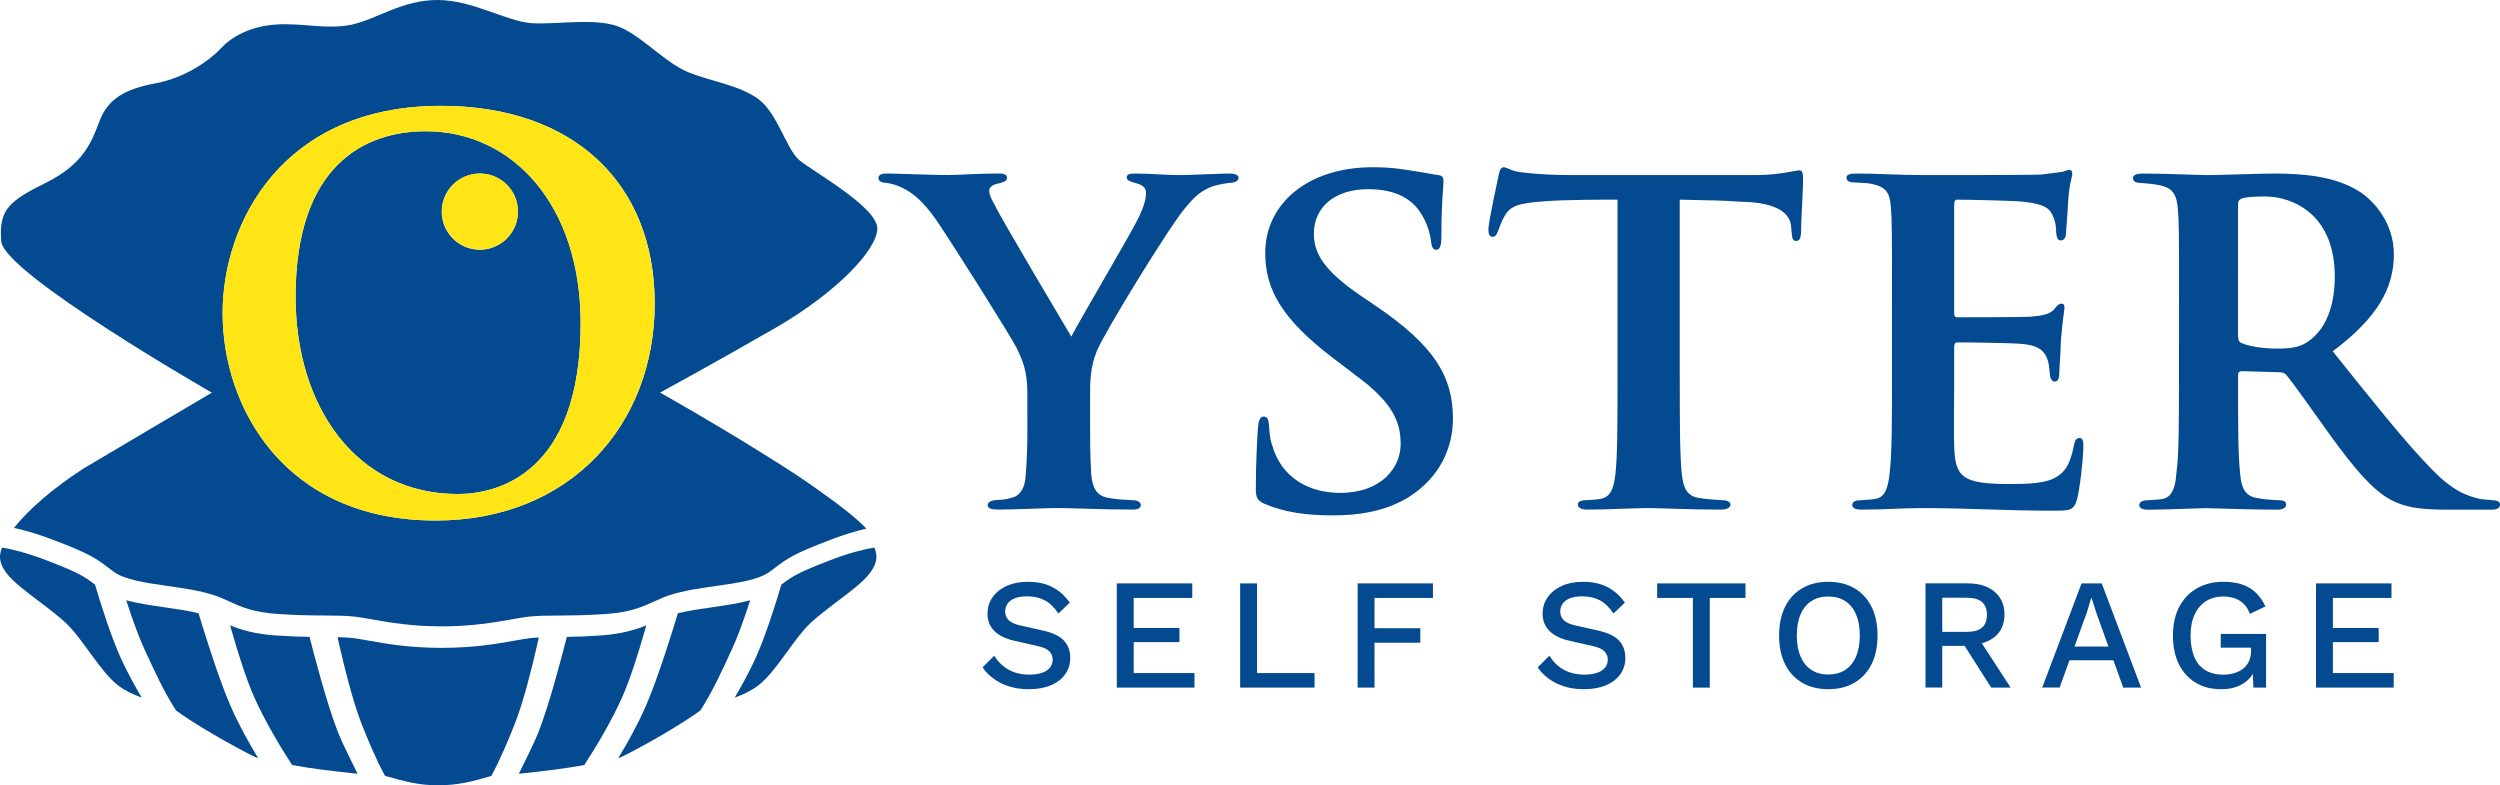
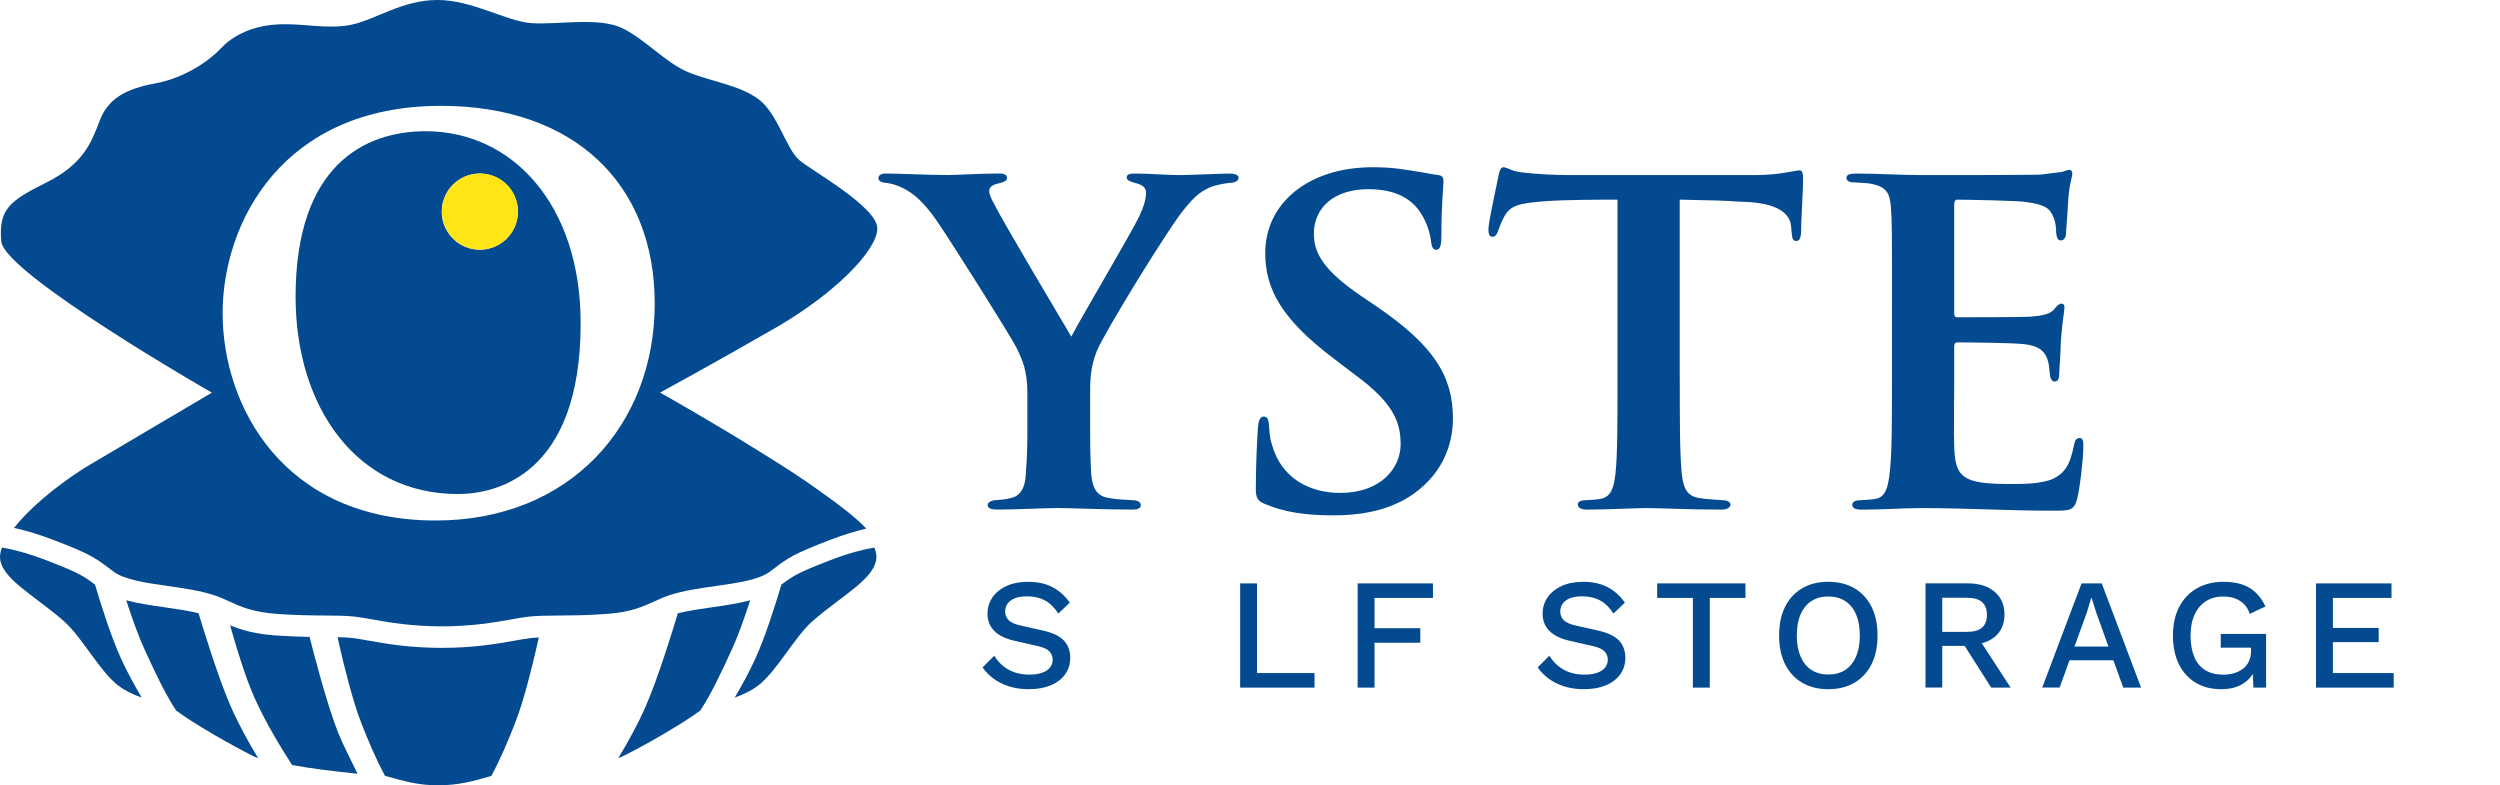
<svg xmlns="http://www.w3.org/2000/svg" version="1.1" id="Layer_1" x="0px" y="0px" viewBox="0 0 612.67 192.47" style="enable-background:new 0 0 612.67 192.47;" xml:space="preserve">
  <style type="text/css">
	.st0{fill:#044A90;}
	.st1{fill:#FFE516;}
</style>
  <g>
    <path class="st0" d="M251.94,142.58c2.3,0,4.28,0.43,5.96,1.3c1.68,0.86,3.1,2.14,4.26,3.81l-2.79,2.67   c-0.98-1.5-2.08-2.57-3.31-3.23c-1.23-0.66-2.68-0.99-4.35-0.99c-1.24,0-2.26,0.17-3.06,0.5c-0.8,0.34-1.39,0.78-1.76,1.34   c-0.37,0.55-0.56,1.18-0.56,1.88c0,0.8,0.28,1.5,0.83,2.09c0.55,0.59,1.59,1.06,3.12,1.39l5.19,1.16c2.48,0.54,4.23,1.37,5.26,2.48   c1.03,1.11,1.55,2.52,1.55,4.22c0,1.57-0.43,2.94-1.28,4.1c-0.85,1.16-2.03,2.05-3.54,2.67c-1.51,0.62-3.28,0.93-5.32,0.93   c-1.81,0-3.43-0.23-4.88-0.7c-1.45-0.46-2.71-1.1-3.79-1.9c-1.08-0.8-1.97-1.71-2.67-2.75l2.86-2.86c0.54,0.9,1.22,1.71,2.05,2.42   c0.83,0.71,1.79,1.26,2.88,1.64c1.1,0.39,2.32,0.58,3.66,0.58c1.19,0,2.21-0.14,3.06-0.43c0.85-0.28,1.51-0.7,1.97-1.26   c0.46-0.55,0.7-1.22,0.7-1.99c0-0.72-0.25-1.37-0.75-1.95s-1.44-1.03-2.81-1.34l-5.61-1.28c-1.55-0.33-2.82-0.81-3.83-1.43   c-1.01-0.62-1.75-1.37-2.25-2.26c-0.49-0.89-0.73-1.89-0.73-3c0-1.44,0.39-2.75,1.18-3.93c0.79-1.17,1.93-2.12,3.43-2.82   C248.1,142.94,249.88,142.58,251.94,142.58z" />
-     <path class="st0" d="M273.69,168.51v-25.54h18.5v3.56h-14.36v7.35h11.22v3.48h-11.22v7.59h14.9v3.56H273.69z" />
    <path class="st0" d="M308.06,164.95h14.09v3.56h-18.23v-25.54h4.14V164.95z" />
    <path class="st0" d="M351.17,146.53h-14.32v7.43h11.22v3.56h-11.22v10.99h-4.14v-25.54h18.46V146.53z" />
    <path class="st0" d="M387.98,142.58c2.3,0,4.28,0.43,5.96,1.3c1.68,0.86,3.1,2.14,4.26,3.81l-2.79,2.67   c-0.98-1.5-2.08-2.57-3.31-3.23c-1.23-0.66-2.68-0.99-4.35-0.99c-1.24,0-2.26,0.17-3.06,0.5c-0.8,0.34-1.39,0.78-1.76,1.34   c-0.37,0.55-0.56,1.18-0.56,1.88c0,0.8,0.28,1.5,0.83,2.09c0.55,0.59,1.59,1.06,3.12,1.39l5.19,1.16c2.48,0.54,4.23,1.37,5.26,2.48   c1.03,1.11,1.55,2.52,1.55,4.22c0,1.57-0.43,2.94-1.28,4.1c-0.85,1.16-2.03,2.05-3.54,2.67c-1.51,0.62-3.28,0.93-5.32,0.93   c-1.81,0-3.43-0.23-4.88-0.7c-1.45-0.46-2.71-1.1-3.79-1.9c-1.08-0.8-1.97-1.71-2.67-2.75l2.86-2.86c0.54,0.9,1.22,1.71,2.05,2.42   c0.83,0.71,1.79,1.26,2.88,1.64c1.1,0.39,2.32,0.58,3.66,0.58c1.19,0,2.21-0.14,3.06-0.43c0.85-0.28,1.51-0.7,1.97-1.26   c0.46-0.55,0.7-1.22,0.7-1.99c0-0.72-0.25-1.37-0.75-1.95s-1.44-1.03-2.81-1.34l-5.61-1.28c-1.55-0.33-2.82-0.81-3.83-1.43   c-1.01-0.62-1.75-1.37-2.25-2.26c-0.49-0.89-0.73-1.89-0.73-3c0-1.44,0.39-2.75,1.18-3.93c0.79-1.17,1.93-2.12,3.43-2.82   C384.13,142.94,385.91,142.58,387.98,142.58z" />
    <path class="st0" d="M427.76,142.97v3.56h-8.75v21.98h-4.14v-21.98h-8.75v-3.56H427.76z" />
    <path class="st0" d="M448.04,142.58c2.48,0,4.62,0.53,6.43,1.59c1.81,1.06,3.2,2.57,4.18,4.53c0.98,1.96,1.47,4.31,1.47,7.04   c0,2.74-0.49,5.08-1.47,7.04c-0.98,1.96-2.37,3.47-4.18,4.53c-1.81,1.06-3.95,1.59-6.43,1.59c-2.45,0-4.58-0.53-6.39-1.59   c-1.81-1.06-3.2-2.57-4.18-4.53c-0.98-1.96-1.47-4.31-1.47-7.04c0-2.73,0.49-5.08,1.47-7.04c0.98-1.96,2.37-3.47,4.18-4.53   C443.46,143.11,445.59,142.58,448.04,142.58z M448.04,146.18c-1.6,0-2.97,0.37-4.12,1.12c-1.15,0.75-2.03,1.83-2.65,3.25   c-0.62,1.42-0.93,3.15-0.93,5.19c0,2.01,0.31,3.74,0.93,5.17c0.62,1.43,1.5,2.52,2.65,3.27c1.15,0.75,2.52,1.12,4.12,1.12   c1.63,0,3.01-0.37,4.16-1.12c1.15-0.75,2.03-1.84,2.65-3.27c0.62-1.43,0.93-3.15,0.93-5.17c0-2.04-0.31-3.77-0.93-5.19   c-0.62-1.42-1.5-2.5-2.65-3.25C451.05,146.55,449.66,146.18,448.04,146.18z" />
    <path class="st0" d="M482.29,142.97c2.73,0,4.91,0.68,6.52,2.05c1.61,1.37,2.42,3.21,2.42,5.53c0,2.4-0.81,4.25-2.42,5.55   c-1.61,1.3-3.79,1.95-6.52,1.95l-0.39,0.23h-5.92v10.22h-4.1v-25.54H482.29z M481.98,154.85c1.68,0,2.92-0.34,3.73-1.03   c0.81-0.68,1.22-1.73,1.22-3.15c0-1.39-0.41-2.44-1.22-3.14c-0.81-0.7-2.06-1.04-3.73-1.04h-6v8.36H481.98z M484.42,155.7   l8.32,12.81h-4.76l-7.12-11.18L484.42,155.7z" />
    <path class="st0" d="M500.48,168.51l9.64-25.54h4.95l9.64,25.54h-4.37l-6.58-18.27l-1.16-3.68h-0.12l-1.08,3.6l-6.66,18.34H500.48z    M505.62,161.81v-3.37h13.82v3.37H505.62z" />
    <path class="st0" d="M544.32,168.9c-2.4,0-4.48-0.53-6.23-1.59c-1.75-1.06-3.12-2.56-4.1-4.51c-0.98-1.95-1.47-4.3-1.47-7.06   c0-2.71,0.51-5.04,1.53-7c1.02-1.96,2.46-3.48,4.33-4.55c1.87-1.07,4.02-1.61,6.44-1.61c2.66,0,4.8,0.49,6.44,1.47   c1.64,0.98,2.95,2.5,3.93,4.57l-3.83,1.82c-0.49-1.42-1.3-2.48-2.42-3.19c-1.12-0.71-2.48-1.07-4.08-1.07c-1.6,0-3,0.37-4.2,1.12   c-1.2,0.75-2.14,1.84-2.81,3.27c-0.67,1.43-1.01,3.15-1.01,5.17c0,2.04,0.3,3.77,0.89,5.21c0.59,1.43,1.49,2.52,2.69,3.27   c1.2,0.75,2.68,1.12,4.43,1.12c0.95,0,1.84-0.12,2.67-0.37c0.82-0.25,1.55-0.61,2.17-1.08s1.1-1.08,1.45-1.82   c0.35-0.74,0.52-1.61,0.52-2.61v-0.74h-7.43v-3.37h11.11v13.16h-3.1l-0.23-5.15l0.77,0.39c-0.62,1.62-1.64,2.89-3.08,3.79   C548.29,168.45,546.49,168.9,544.32,168.9z" />
    <path class="st0" d="M567.58,168.51v-25.54h18.5v3.56h-14.36v7.35h11.22v3.48h-11.22v7.59h14.9v3.56H567.58z" />
  </g>
  <g>
    <g>
      <path class="st0" d="M251.78,96.58c0-5.77-1.15-8.2-2.69-11.4c-1.41-2.82-15.76-25.62-19.73-31.39c-3.07-4.36-5.51-6.41-8.07-7.69    c-1.28-0.64-2.82-1.15-4.1-1.28c-0.9,0-1.92-0.38-1.92-1.15c0-0.64,0.51-1.15,1.92-1.15c2.56,0,11.28,0.38,15.12,0.38    c2.18,0,7.3-0.38,12.68-0.38c1.15,0,1.79,0.38,1.79,1.02c0,0.64-0.38,1.02-2.05,1.41c-1.41,0.26-2.31,0.9-2.31,1.79    s0.51,2.05,1.41,3.59c1.54,3.33,16.91,29.08,18.71,32.16c2.31-4.48,14.99-25.88,16.65-29.47c1.15-2.43,1.67-4.36,1.67-5.76    c0-1.02-0.51-1.92-2.69-2.43c-1.02-0.26-2.05-0.64-2.05-1.28c0-0.77,0.51-1.02,2.05-1.02c3.97,0,7.56,0.38,11.02,0.38    c2.31,0,9.99-0.38,12.17-0.38c1.28,0,2.18,0.38,2.18,1.02c0,0.77-0.9,1.28-2.31,1.28c-1.02,0.13-3.07,0.39-4.87,1.15    c-2.43,1.15-3.72,2.31-6.02,5.12c-3.72,4.36-19.6,30.24-21.52,34.85c-1.67,4.1-1.67,7.69-1.67,10.76v8.71    c0,1.79,0,6.15,0.26,10.63c0.26,3.07,1.02,5.64,4.61,6.02c1.67,0.38,3.97,0.38,5.64,0.51c1.28,0,1.92,0.64,1.92,1.15    c0,0.77-0.64,1.15-2.05,1.15c-7.3,0-15.12-0.38-18.32-0.38c-2.82,0-10.38,0.38-14.61,0.38c-1.66,0-2.56-0.26-2.56-1.15    c0-0.51,0.64-1.02,1.79-1.15c1.28-0.13,2.69-0.13,3.72-0.51c2.56-0.39,3.72-2.69,3.84-5.89c0.38-4.61,0.38-8.97,0.38-10.76V96.58z    " />
      <path class="st0" d="M309.94,123.49c-1.79-0.77-2.18-1.54-2.18-3.72c0-6.53,0.38-12.94,0.51-14.86c0.13-1.79,0.51-2.82,1.41-2.82    c1.03,0,1.15,0.9,1.28,1.79c0.13,1.41,0.13,3.33,0.77,5.12c2.31,8.33,9.35,11.79,16.66,11.79c10.25,0,14.86-6.28,14.86-11.91    c0-5.12-1.54-9.99-11.02-16.91l-5.38-4.1c-12.68-9.61-16.78-16.91-16.78-25.88c0-12.04,10.38-21.01,26.39-21.01    c5.12,0,8.2,0.64,11.4,1.15c1.79,0.26,3.33,0.64,4.61,0.77c1.02,0.13,1.28,0.64,1.28,1.41c0,1.79-0.51,4.87-0.51,13.58    c0,2.43-0.38,3.33-1.28,3.33c-0.77,0-1.15-0.77-1.28-2.18c-0.13-1.41-0.9-4.48-2.56-6.92c-1.92-2.95-5.51-5.76-12.81-5.76    c-8.46,0-13.32,4.61-13.32,10.89c0,4.74,2.31,8.97,11.53,15.25l3.59,2.43c14.35,9.74,18.96,17.3,18.96,27.67    c0,6.66-2.82,14.22-11.02,19.34c-5.77,3.46-12.3,4.36-18.19,4.36C319.93,126.31,314.81,125.54,309.94,123.49z" />
      <path class="st0" d="M411.66,93.25c0,9.74,0,18.32,0.51,23.06c0.38,2.95,1.02,5.38,4.48,5.77c1.54,0.26,3.84,0.38,5.51,0.51    c1.28,0,1.92,0.51,1.92,1.02c0,0.77-0.77,1.28-2.31,1.28c-7.43,0-15.25-0.38-18.06-0.38c-2.56,0-10.38,0.38-14.73,0.38    c-1.54,0-2.31-0.51-2.31-1.28c0-0.51,0.51-1.02,1.92-1.02c1.54-0.13,2.82-0.13,3.84-0.38c2.43-0.51,3.07-2.82,3.46-6.02    c0.51-4.61,0.51-12.81,0.51-22.93V48.93c-4.23,0-12.68,0-17.81,0.39c-6.53,0.51-8.46,1.02-9.99,3.84    c-0.77,1.41-1.02,2.31-1.54,3.59c-0.26,0.77-0.64,1.28-1.28,1.28c-0.77,0-1.02-0.64-1.02-1.92c0.13-2.31,2.18-11.4,2.43-12.81    c0.26-1.54,0.64-2.31,1.28-2.31c0.9,0,1.92,1.02,4.74,1.28c3.07,0.38,7.69,0.64,11.53,0.64h45.35c3.59,0,6.02-0.38,7.69-0.64    c1.67-0.26,2.56-0.51,3.2-0.51c0.77,0,0.9,0.64,0.9,2.56c0,2.18-0.51,10.12-0.51,12.94c-0.13,1.15-0.38,1.79-1.15,1.79    c-0.9,0-1.02-0.64-1.15-2.18c0-0.38-0.13-0.9-0.13-1.41c-0.26-2.95-2.95-5.89-12.43-6.02c-3.08-0.26-7.82-0.39-14.86-0.51V93.25z" />
      <path class="st0" d="M463.67,74.04c0-16.65,0-19.6-0.26-23.19c-0.26-3.59-1.15-5-4.61-5.76c-1.02-0.26-2.82-0.26-4.36-0.39    c-1.28,0-1.92-0.38-1.92-1.15c0-0.77,0.77-1.02,2.56-1.02c5.38,0,10.51,0.38,16.14,0.38c3.46,0,26.9,0,28.95-0.13    c2.18-0.26,4.1-0.51,5.12-0.64c0.64-0.13,1.28-0.51,1.79-0.51c0.64,0,0.77,0.51,0.77,1.02c0,0.77-0.77,2.31-1.02,6.92    c-0.13,2.05-0.26,4.23-0.51,7.56c0,0.64-0.26,1.79-1.28,1.79c-0.77,0-1.02-0.64-1.15-2.05c0-0.51,0-2.18-0.64-3.59    c-0.77-2.05-1.79-3.2-7.3-3.84c-2.18-0.26-13.71-0.51-16.27-0.51c-0.51,0-0.77,0.39-0.77,1.15V76.6c0,0.77,0.13,1.15,0.77,1.15    c2.69,0,14.99,0,17.81-0.13c3.2-0.26,4.87-0.64,5.89-1.79c0.77-1.03,1.28-1.41,1.79-1.41c0.51,0,0.77,0.26,0.77,0.9    c0,0.77-0.51,3.2-0.9,8.46c0,2.18-0.38,6.79-0.38,7.69s-0.13,2.05-1.15,2.05c-0.77,0-1.15-1.15-1.15-1.79    c-0.13-1.02-0.13-1.67-0.38-2.95c-0.64-2.43-1.92-4.1-6.41-4.48c-2.31-0.26-13.07-0.39-15.89-0.39c-0.64,0-0.77,0.51-0.77,1.15    v8.33c0,3.71-0.13,12.68,0,16.01c0.26,7.56,1.92,9.22,13.71,9.22c2.95,0,7.69,0,10.51-1.28c2.95-1.41,4.23-3.59,5.12-8.2    c0.26-1.15,0.51-1.79,1.41-1.79s0.9,1.02,0.9,2.18c0,2.82-0.9,10.63-1.54,12.81c-0.77,2.82-1.79,2.82-6.02,2.82    c-11.14,0-20.75-0.64-32.16-0.64c-4.61,0-9.22,0.38-14.6,0.38c-1.54,0-2.31-0.38-2.31-1.15c0-0.51,0.38-1.15,1.92-1.15    c1.54-0.13,2.95-0.13,3.97-0.38c2.31-0.51,2.95-2.95,3.33-6.79c0.51-4.48,0.51-12.81,0.51-22.16V74.04z" />
-       <path class="st0" d="M534.01,74.04c0-16.65,0-19.09-0.26-22.55c-0.26-3.84-1.28-5.51-4.74-6.15c-1.41-0.26-2.95-0.39-4.36-0.51    c-1.28,0-1.92-0.38-1.92-1.15s0.77-1.15,2.43-1.15c5.77,0,13.58,0.38,15.76,0.38c3.46,0,12.55-0.38,16.4-0.38    c7.69,0,15.25,0.77,21.01,4.48c3.59,2.31,8.33,7.82,8.33,15.25c0,8.2-3.84,15.5-14.99,23.83c9.48,11.79,17.42,21.91,24.08,28.7    c6.15,6.53,10.38,7.05,12.43,7.56c1.15,0.13,2.05,0.13,2.95,0.26c1.02,0,1.54,0.51,1.54,1.02c0,0.9-0.77,1.28-2.18,1.28h-10.76    c-7.43,0-10.63-0.77-13.84-2.43c-4.48-2.43-8.71-7.43-14.6-15.5c-4.61-6.41-9.35-13.2-11.02-15.12c-0.39-0.51-1.02-0.64-1.79-0.64    l-9.1-0.26c-0.51,0-0.9,0.26-0.9,0.9v2.31c0,9.87,0,17.42,0.51,21.91c0.26,3.2,1.02,5.64,4.48,6.02c1.54,0.38,3.84,0.38,5.38,0.51    c1.02,0,1.41,0.51,1.41,1.02c0,0.77-0.77,1.28-2.18,1.28c-6.79,0-15.76-0.38-17.42-0.38c-1.92,0-9.74,0.38-14.22,0.38    c-1.41,0-2.18-0.38-2.18-1.15c0-0.51,0.51-1.15,1.79-1.15c1.67-0.13,3.07-0.13,4.1-0.38c2.18-0.51,2.95-2.82,3.2-6.15    c0.64-4.48,0.64-12.68,0.64-22.81V74.04z M548.49,82.36c0,1.02,0.26,1.54,1.02,1.79c2.31,0.9,5.64,1.28,8.58,1.28    c4.1,0,5.89-0.51,7.81-1.92c3.2-2.31,6.28-7.05,6.28-15.76c0-15.5-10.63-19.6-17.04-19.6c-2.69,0-4.74,0.13-5.77,0.51    c-0.64,0.26-0.9,0.64-0.9,1.54V82.36z" />
    </g>
  </g>
  <path class="st0" d="M131.61,158.17l0.33-1.48c0.04-0.17,0.07-0.31,0.1-0.47c-0.66,0.03-1.3,0.08-1.89,0.14  c-1.16,0.13-2.47,0.36-4.03,0.64c-4.18,0.75-9.91,1.77-17.91,1.77c-7.95,0-13.68-1.03-17.9-1.78c-1.52-0.27-2.83-0.51-3.99-0.64  c-1.07-0.12-2.26-0.17-3.6-0.2c0.04,0.18,0.07,0.34,0.12,0.53l0.33,1.48c1.08,4.73,3.21,13.49,5.39,19.08  c1.59,4.07,3.69,9.06,5.8,12.9c5.12,1.44,8.34,2.31,13.02,2.31c4.84,0,8.54-0.96,13.02-2.29c2.11-3.84,4.22-8.84,5.81-12.92  C128.29,171.96,130.29,163.95,131.61,158.17z" />
  <path class="st0" d="M48.66,150.29c-2.61-0.64-5.53-1.06-8.39-1.47c-3.3-0.47-6.5-0.94-9.33-1.71l0.13,0.41  c1.57,4.84,3.01,8.7,4.28,11.47c2.34,5.09,4.9,10.72,7.81,15.14c4.35,3.23,13.58,8.55,19.32,11.37c0.24,0.12,0.52,0.18,0.77,0.28  c-2.36-3.9-4.75-8.23-6.64-12.51C53.58,166.4,49.85,154.26,48.66,150.29z" />
  <path class="st0" d="M23.29,143.28c-2.76-2.08-3.94-2.89-11.76-5.91c-4.77-1.84-8.38-2.75-11.04-3.18C0.18,135.01,0,135.76,0,136.42  c0,5.29,8.42,9.44,15.68,15.83c4.48,3.95,8.75,12.31,13.36,15.8c1.64,1.24,3.6,2.15,5.69,2.91c-1.79-3.03-3.53-6.22-4.99-9.39  C27.31,156.27,24.85,148.56,23.29,143.28z" />
  <path class="st0" d="M75.88,156.13l-0.01-0.05c-2.41-0.04-5.14-0.13-8.32-0.35c-5.2-0.37-8.56-1.41-11.15-2.47l0.4,1.42h0  c1.38,4.83,3.45,11.55,5.47,16.1c2.49,5.64,6.26,12,9.32,16.71c5.45,0.97,8.94,1.36,16.04,2.14c-1.2-2.45-3.82-7.64-4.79-10.13  C80.05,172.37,76.8,159.81,75.88,156.13z" />
  <path class="st0" d="M166.12,150.29c2.61-0.64,5.53-1.06,8.39-1.47c3.3-0.47,6.5-0.94,9.33-1.71l-0.13,0.41  c-1.57,4.84-3.01,8.7-4.28,11.47c-2.34,5.09-4.9,10.72-7.81,15.14c-4.35,3.23-13.58,8.55-19.32,11.37  c-0.24,0.12-0.52,0.18-0.77,0.28c2.36-3.9,4.75-8.23,6.64-12.51C161.2,166.4,164.93,154.26,166.12,150.29z" />
  <path class="st0" d="M191.49,143.28c2.76-2.08,3.94-2.89,11.76-5.91c4.77-1.84,8.38-2.75,11.04-3.18c0.31,0.82,0.49,1.57,0.49,2.23  c0,5.29-8.42,9.44-15.68,15.83c-4.48,3.95-8.75,12.31-13.36,15.8c-1.64,1.24-3.6,2.15-5.69,2.91c1.79-3.03,3.53-6.22,4.99-9.39  C187.47,156.27,189.92,148.56,191.49,143.28z" />
-   <path class="st0" d="M138.9,156.13l0.01-0.05c2.41-0.04,5.14-0.13,8.32-0.35c5.2-0.37,8.56-1.41,11.15-2.47l-0.4,1.42h0  c-1.38,4.83-3.45,11.55-5.47,16.1c-2.49,5.64-6.26,12-9.32,16.71c-5.45,0.97-8.94,1.36-16.04,2.14c1.2-2.45,3.82-7.64,4.79-10.13  C134.73,172.37,137.97,159.81,138.9,156.13z" />
  <path class="st0" d="M104.32,32.16c-14.9,0-31.88,8.29-31.88,40.57c0,26.96,14.91,48.34,39.79,48.34c9.07,0,30.07-4.41,30.07-41.86  C142.3,50.18,125.58,32.16,104.32,32.16z M117.58,61.2c-5.15,0-9.33-4.18-9.33-9.33s4.18-9.33,9.33-9.33c5.15,0,9.33,4.18,9.33,9.33  S122.73,61.2,117.58,61.2z" />
  <path class="st0" d="M187.07,111.23c-0.07-0.04-0.13-0.08-0.21-0.13c-12.46-7.8-24.49-14.54-25.1-14.88  c0.63-0.34,14.07-7.68,28.36-15.92C204.75,71.86,215,61.28,215,55.99c0-5.29-15.99-14.07-19.14-16.77  c-3.15-2.7-5.29-11.37-9.91-14.86c-4.62-3.49-11.71-4.39-17.22-6.64c-5.52-2.25-10.47-7.99-16.21-10.81  c-5.74-2.81-16.1-0.79-22.29-1.24C124.03,5.22,115.82,0,107.21,0S92.4,4.65,86.32,6.01c-6.08,1.35-12.16-0.45-18.69,0  C61.1,6.46,56.6,9.16,54.12,11.86c-2.48,2.7-8.56,7.2-15.99,8.56c-7.43,1.35-11.71,3.83-13.73,9.23  c-2.03,5.4-4.05,10.58-13.06,15.09c-9.01,4.5-11.71,6.53-11.03,14.41c0.68,7.88,51.61,37.08,51.61,37.08s-30.87,18.2-31.47,18.6  c-7.52,4.85-13.51,10.11-17.02,14.54c2.72,0.59,6.01,1.54,9.99,3.07c8.38,3.23,9.87,4.21,13.33,6.83l1.1,0.83  c2.68,2,8,2.75,13.15,3.49c3.88,0.55,7.89,1.12,11.39,2.25c1.39,0.45,2.62,1.02,3.81,1.56c2.82,1.29,5.73,2.62,11.71,3.05  c4.75,0.34,8.58,0.37,11.68,0.39c2.77,0.02,5.15,0.03,7.32,0.27c1.3,0.15,2.72,0.4,4.38,0.7c3.99,0.71,9.46,1.68,16.95,1.69  c7.49,0,12.96-0.98,16.97-1.69c1.64-0.29,3.06-0.55,4.36-0.69c2.17-0.24,4.55-0.25,7.35-0.27c3.07-0.02,6.9-0.05,11.65-0.39  c5.98-0.43,8.89-1.76,11.72-3.05c1.19-0.54,2.42-1.11,3.8-1.56c3.49-1.13,7.51-1.7,11.39-2.25c5.15-0.73,10.48-1.49,13.16-3.49  l1.1-0.83c3.46-2.62,4.96-3.61,13.33-6.83c3.62-1.4,6.68-2.31,9.25-2.91c-2.39-2.51-6.41-5.66-11.16-9.01  C197.38,117.77,192.69,114.7,187.07,111.23z M106.79,127.56c-37.2,0-52.23-27.87-52.23-50.81c0-22.16,14.65-50.81,53.53-50.81  c32.27,0,52.36,18.79,52.36,48.47S139.71,127.56,106.79,127.56z" />
-   <path class="st1" d="M108.08,25.94c-38.88,0-53.53,28.64-53.53,50.81c0,22.94,15.04,50.81,52.23,50.81  c32.92,0,53.66-23.46,53.66-53.14S140.35,25.94,108.08,25.94z M112.23,121.08c-24.88,0-39.79-21.39-39.79-48.34  c0-32.27,16.98-40.57,31.88-40.57c21.26,0,37.97,18.01,37.97,47.05C142.3,116.67,121.3,121.08,112.23,121.08z" />
  <ellipse transform="matrix(0.526 -0.851 0.851 0.526 11.639 124.618)" class="st1" cx="117.58" cy="51.87" rx="9.33" ry="9.33" />
</svg>